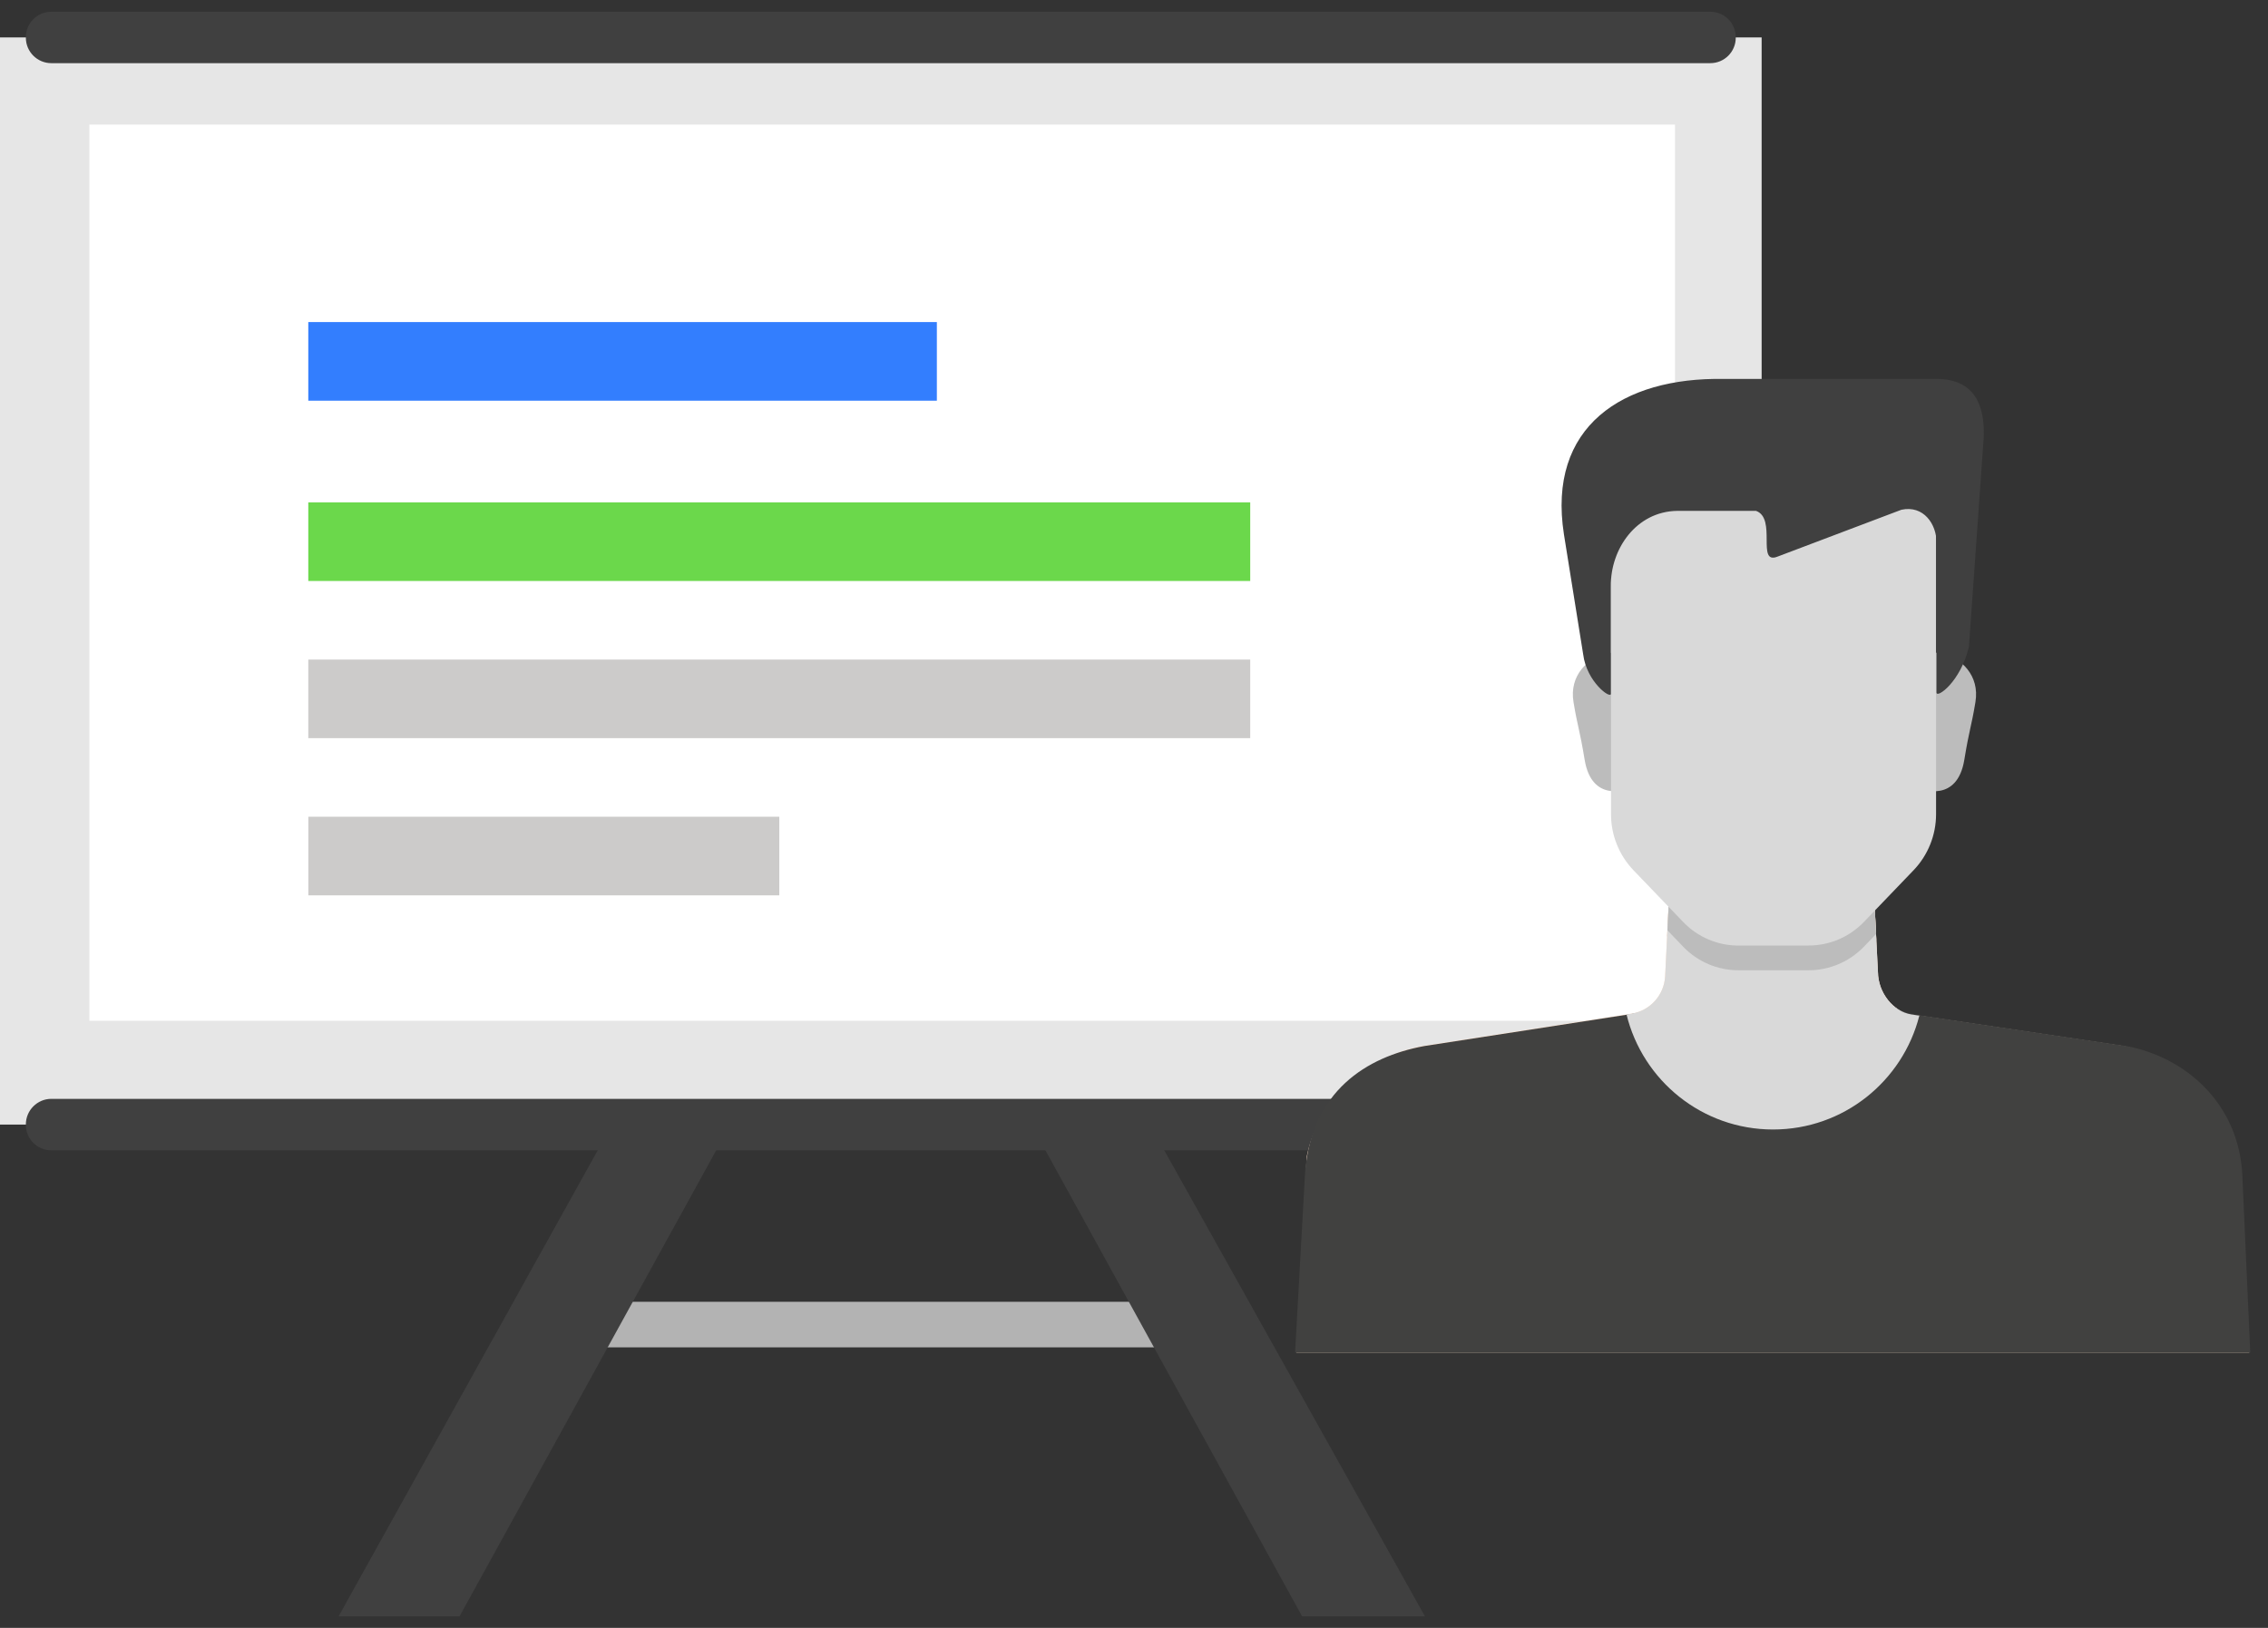
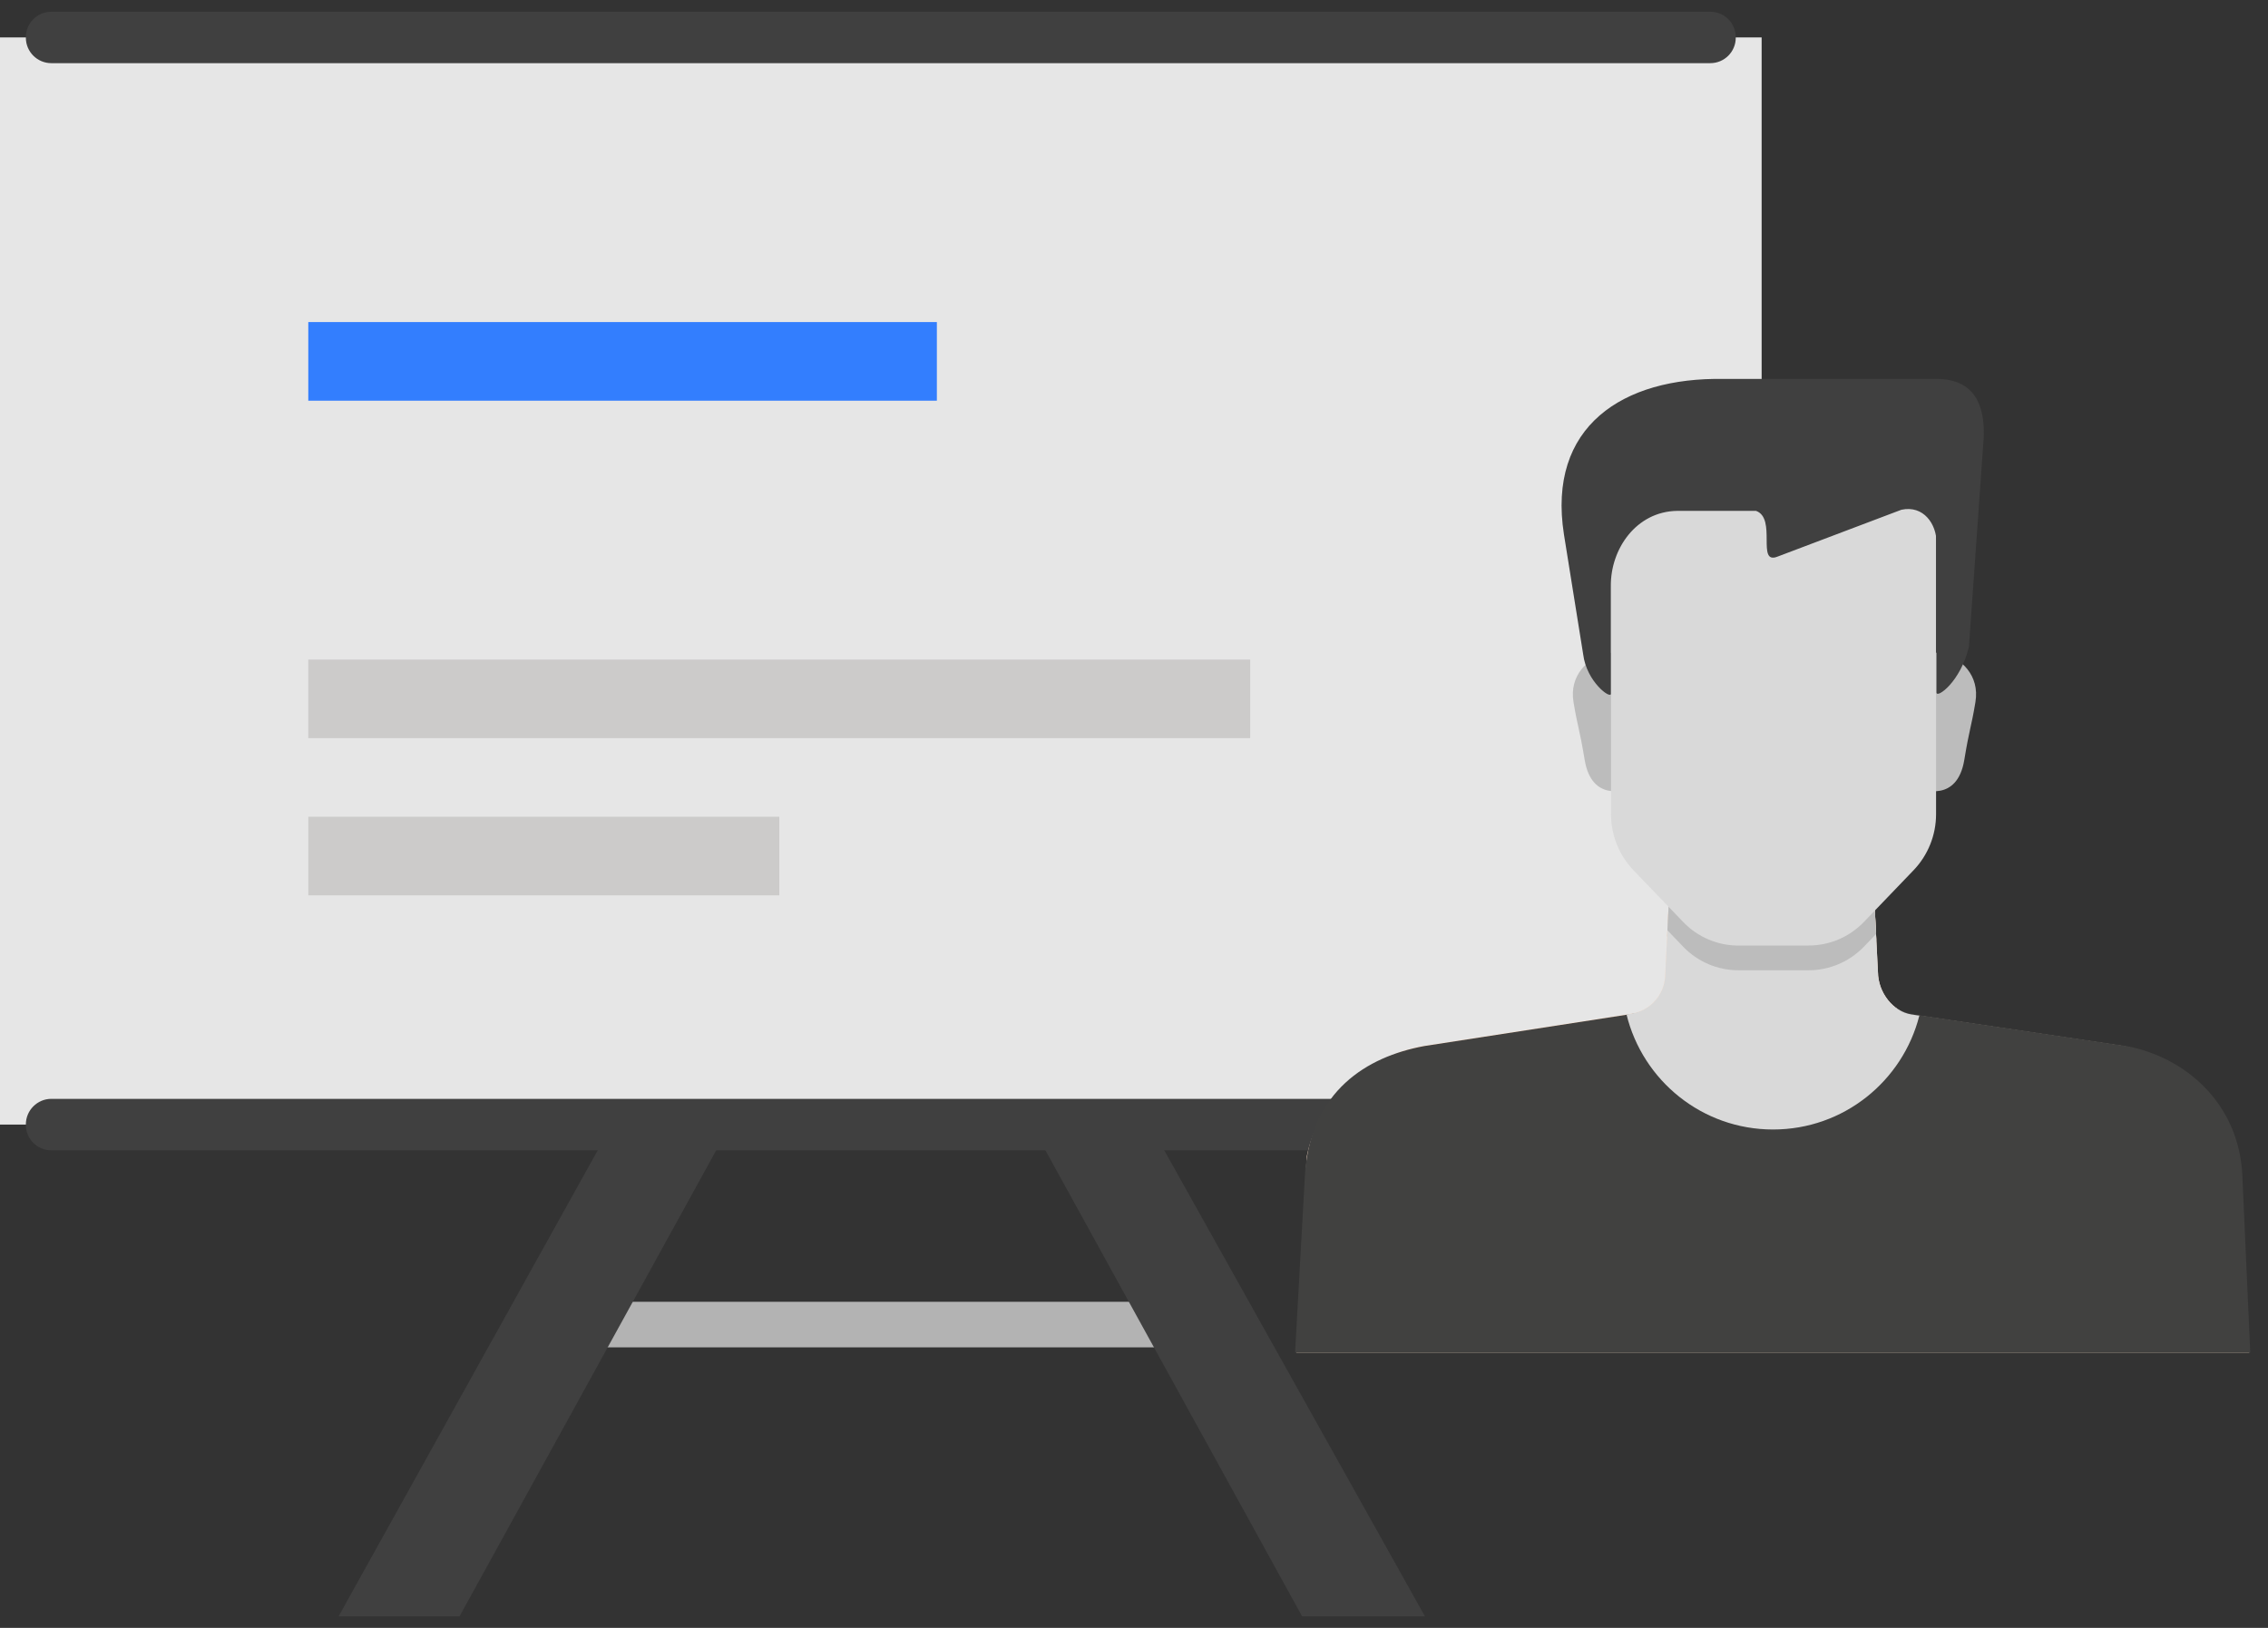
<svg xmlns="http://www.w3.org/2000/svg" id="SVGDoc" width="117" height="84" version="1.1" viewBox="0 0 117 84">
  <rect x="0" y="0" width="117" height="84" fill="#333333" stroke="none" />
  <defs>
    <clipPath id="clip-60344ed1-1298-499c-9f96-085c3006b39d">
      <path d="M0,83.405v0v-82.799v0h90.88v0v82.799v0z" />
    </clipPath>
    <clipPath id="clip-d8ff69c6-e759-4158-b890-62cc51c396ef">
      <path d="M64.767,69.795v0v-53.416v0h52.222v0v53.416v0z" />
    </clipPath>
  </defs>
  <desc>Generated with Avocode.</desc>
  <g>
    <g>
      <title>Group 7916</title>
      <g>
        <title>Group 7913</title>
        <g>
          <title>Rectangle 2994</title>
          <path d="M28.146,69.524v0v-2.351v0h34.586v0v2.351v0z" fill="#b3b3b3" fill-opacity="1" />
        </g>
        <g>
          <title>Path 5981</title>
          <path d="M17.467,83.405v0h6.239v0l15.165,-27.541v0l-4.665,-2.572v0z" fill="#404040" fill-opacity="1" />
        </g>
        <g>
          <title>Path 5982</title>
          <path d="M52.007,55.863v0l15.165,27.541v0h6.336v0l-16.839,-30.112v0z" fill="#404040" fill-opacity="1" />
        </g>
        <g>
          <title>Rectangle 2995</title>
          <path d="M0,58.029v0v-56.098v0h90.878v0v56.098v0z" fill="#e6e6e6" fill-opacity="1" />
        </g>
        <g>
          <title>Group 7912</title>
          <g>
            <title>Group 7911</title>
            <g>
              <title>Rectangle 3001</title>
            </g>
            <g clip-path="url(#clip-60344ed1-1298-499c-9f96-085c3006b39d)">
              <title>Path 5983</title>
              <path d="M88.23,3.259v0h-85.584c-0.722,0 -1.312,-0.587 -1.312,-1.313v-0.028c0,-0.725 0.59,-1.312 1.312,-1.312h85.584c0.725,0 1.313,0.587 1.313,1.312v0.028c0,0.726 -0.588,1.313 -1.313,1.313" fill="#404040" fill-opacity="1" />
            </g>
            <g clip-path="url(#clip-60344ed1-1298-499c-9f96-085c3006b39d)">
              <title>Rectangle 2996</title>
-               <path d="M4.61,52.674v0v-46.245v0h81.798v0v46.245v0z" fill="#ffffff" fill-opacity="1" />
            </g>
            <g clip-path="url(#clip-60344ed1-1298-499c-9f96-085c3006b39d)">
              <title>Path 5984</title>
              <path d="M88.23,59.358v0h-85.584c-0.722,0 -1.312,-0.588 -1.312,-1.313v-0.025c0,-0.726 0.59,-1.318 1.312,-1.318h85.584c0.725,0 1.313,0.591 1.313,1.318v0.025c0,0.725 -0.588,1.313 -1.313,1.313" fill="#404040" fill-opacity="1" />
            </g>
            <g clip-path="url(#clip-60344ed1-1298-499c-9f96-085c3006b39d)">
              <title>Rectangle 2997</title>
-               <path d="M15.904,29.979v0v-4.057v0h48.592v0v4.057v0z" fill="#6bd84b" fill-opacity="1" />
            </g>
            <g clip-path="url(#clip-60344ed1-1298-499c-9f96-085c3006b39d)">
              <title>Rectangle 2998</title>
              <path d="M15.904,38.089v0v-4.054v0h48.592v0v4.054v0z" fill="#cccbca" fill-opacity="1" />
            </g>
            <g clip-path="url(#clip-60344ed1-1298-499c-9f96-085c3006b39d)">
              <title>Rectangle 2999</title>
              <path d="M15.906,46.201v0v-4.057v0h24.296v0v4.057v0z" fill="#cccbca" fill-opacity="1" />
            </g>
            <g clip-path="url(#clip-60344ed1-1298-499c-9f96-085c3006b39d)">
              <title>Rectangle 3000</title>
              <path d="M15.904,20.676v0v-4.057v0h32.426v0v4.057v0z" fill="#337efe" fill-opacity="1" />
            </g>
          </g>
        </g>
      </g>
      <g>
        <title>Group 7915</title>
        <g>
          <title>Group 7914</title>
          <g>
            <title>Rectangle 3002</title>
          </g>
          <g clip-path="url(#clip-d8ff69c6-e759-4158-b890-62cc51c396ef)">
            <title>Path 5985</title>
            <path d="M115.498,59.685c-0.58,-2.88 -2.951,-5.15 -5.971,-5.709l-10.918,-1.629c-0.964,-0.148 -1.718,-1.142 -1.73,-2.176l-0.241,-4.783v0h-5.561v0h-4.932v0l-0.245,4.983c-0.048,0.974 -0.776,1.784 -1.74,1.935l-10.779,1.67c-3.023,0.559 -5.397,2.829 -5.972,5.709l-2.263,42.794v0l6.155,0.225v0l3.652,-32.008c0.032,-0.277 0.271,-0.487 0.55,-0.48c0.276,0.007 0.494,0.229 0.494,0.503v0.232v0l-0.059,26.064v0l0.825,0.025v0h14.54v0h0.299v0h15.303v0v-26.305c0,-0.279 0.232,-0.502 0.508,-0.49c0.289,0.012 0.533,0.235 0.565,0.525l3.623,31.933v0l6.158,-0.225v0z" fill="#ffe1cc" fill-opacity="1" />
          </g>
          <g clip-path="url(#clip-d8ff69c6-e759-4158-b890-62cc51c396ef)">
            <title>Path 5986</title>
            <path d="M96.15,49.175v0l0.644,-0.673v0l-0.154,-3.115v0h-5.561v0h-4.932v0l-0.144,2.921v0l0.833,0.87c0.741,0.77 1.771,1.209 2.842,1.209h1.849v0v-0.003v0h1.781c1.068,0 2.098,-0.439 2.841,-1.209" fill="#e8c5ac" fill-opacity="1" />
          </g>
          <g clip-path="url(#clip-d8ff69c6-e759-4158-b890-62cc51c396ef)">
            <title>Path 5987</title>
            <path d="M84.277,52.305v0l-10.798,1.671c-3.029,0.559 -5.802,2.355 -6.15,6.475l-0.873,15.721v0h7.972v0l0.625,-5.477c0.032,-0.276 0.271,-0.487 0.552,-0.48c0.276,0.007 0.393,0.229 0.393,0.503l-0.059,26.321v0h31.085v0l0.04,-26.303c0,-0.28 0.232,-0.502 0.508,-0.49c0.292,0.01 0.267,0.235 0.301,0.524l0.613,5.403v0h7.884v0l-0.697,-15.578c-0.197,-3.683 -2.957,-6.059 -5.984,-6.618l-10.937,-1.63c-0.537,-0.081 -1.334,-0.431 -1.649,-0.894h-11.461c-0.314,0.443 -0.795,0.763 -1.365,0.853" fill="#414140" fill-opacity="1" />
          </g>
          <g clip-path="url(#clip-d8ff69c6-e759-4158-b890-62cc51c396ef)">
            <title>Path 5988</title>
            <path d="M99.012,52.409v0l-0.402,-0.062c-0.965,-0.148 -1.718,-1.142 -1.731,-2.176l-0.239,-4.783v0h-5.561v0h-4.933v0l-0.245,4.983c-0.048,0.974 -0.776,1.784 -1.74,1.935l-0.254,0.037c0.832,3.409 3.897,5.94 7.561,5.94c3.642,0 6.689,-2.5 7.545,-5.874" fill="#d9d9d9" fill-opacity="1" />
          </g>
          <g clip-path="url(#clip-d8ff69c6-e759-4158-b890-62cc51c396ef)">
            <title>Path 5989</title>
            <path d="M96.64,45.386v0h-5.561v0h-4.932v0l-0.129,2.618v0l0.819,0.853c0.741,0.772 1.771,1.209 2.842,1.209h1.849v0h1.781c1.068,0 2.098,-0.44 2.841,-1.212l0.631,-0.657v0z" fill="#bcbcbc" fill-opacity="1" />
          </g>
          <g clip-path="url(#clip-d8ff69c6-e759-4158-b890-62cc51c396ef)">
            <title>Path 5990</title>
            <path d="M99.607,33.665v0l0.613,0.037c0.923,0.257 1.921,1.127 1.686,2.531c-0.21,1.278 -0.313,1.387 -0.572,2.971c-0.368,2.242 -2.201,1.511 -2.201,1.511v0z" fill="#bcbcbc" fill-opacity="1" />
          </g>
          <g clip-path="url(#clip-d8ff69c6-e759-4158-b890-62cc51c396ef)">
            <title>Path 5991</title>
            <path d="M83.473,33.665v0l-0.613,0.037c-0.923,0.257 -1.921,1.127 -1.686,2.531c0.211,1.278 0.313,1.387 0.574,2.971c0.368,2.242 2.202,1.511 2.202,1.511v0z" fill="#bcbcbc" fill-opacity="1" />
          </g>
          <g clip-path="url(#clip-d8ff69c6-e759-4158-b890-62cc51c396ef)">
            <title>Path 5992</title>
            <path d="M91.457,26.084v0v0.004v0l-8.349,0.032v0v15.9c0,1.074 0.418,2.111 1.161,2.888l2.568,2.673c0.74,0.772 1.771,1.211 2.841,1.211h1.849v0v-0.003v0h1.781c1.068,0 2.098,-0.439 2.841,-1.211l2.566,-2.673c0.744,-0.775 1.161,-1.814 1.161,-2.888v-15.897v0z" fill="#d9d9d9" fill-opacity="1" />
          </g>
          <g clip-path="url(#clip-d8ff69c6-e759-4158-b890-62cc51c396ef)">
            <title>Path 5993</title>
            <path d="M83.099,35.8v0v-5.545c-0.025,-1.924 1.307,-3.863 3.425,-3.894h4.066c1.08,0.395 0.016,2.778 1.089,2.368l6.409,-2.425c1.149,-0.248 1.811,0.75 1.811,1.677v7.753c0,0.321 1.243,-0.536 1.673,-2.364l0.769,-10.887c0.028,-1.476 -0.401,-2.932 -2.464,-2.932l-4.653,0.003v0h-6.309c-5.194,-0.091 -9.109,2.443 -8.235,8.025l0.992,6.186c0.182,1.434 1.428,2.32 1.428,2.035" fill="#404040" fill-opacity="1" />
          </g>
        </g>
      </g>
    </g>
  </g>
</svg>